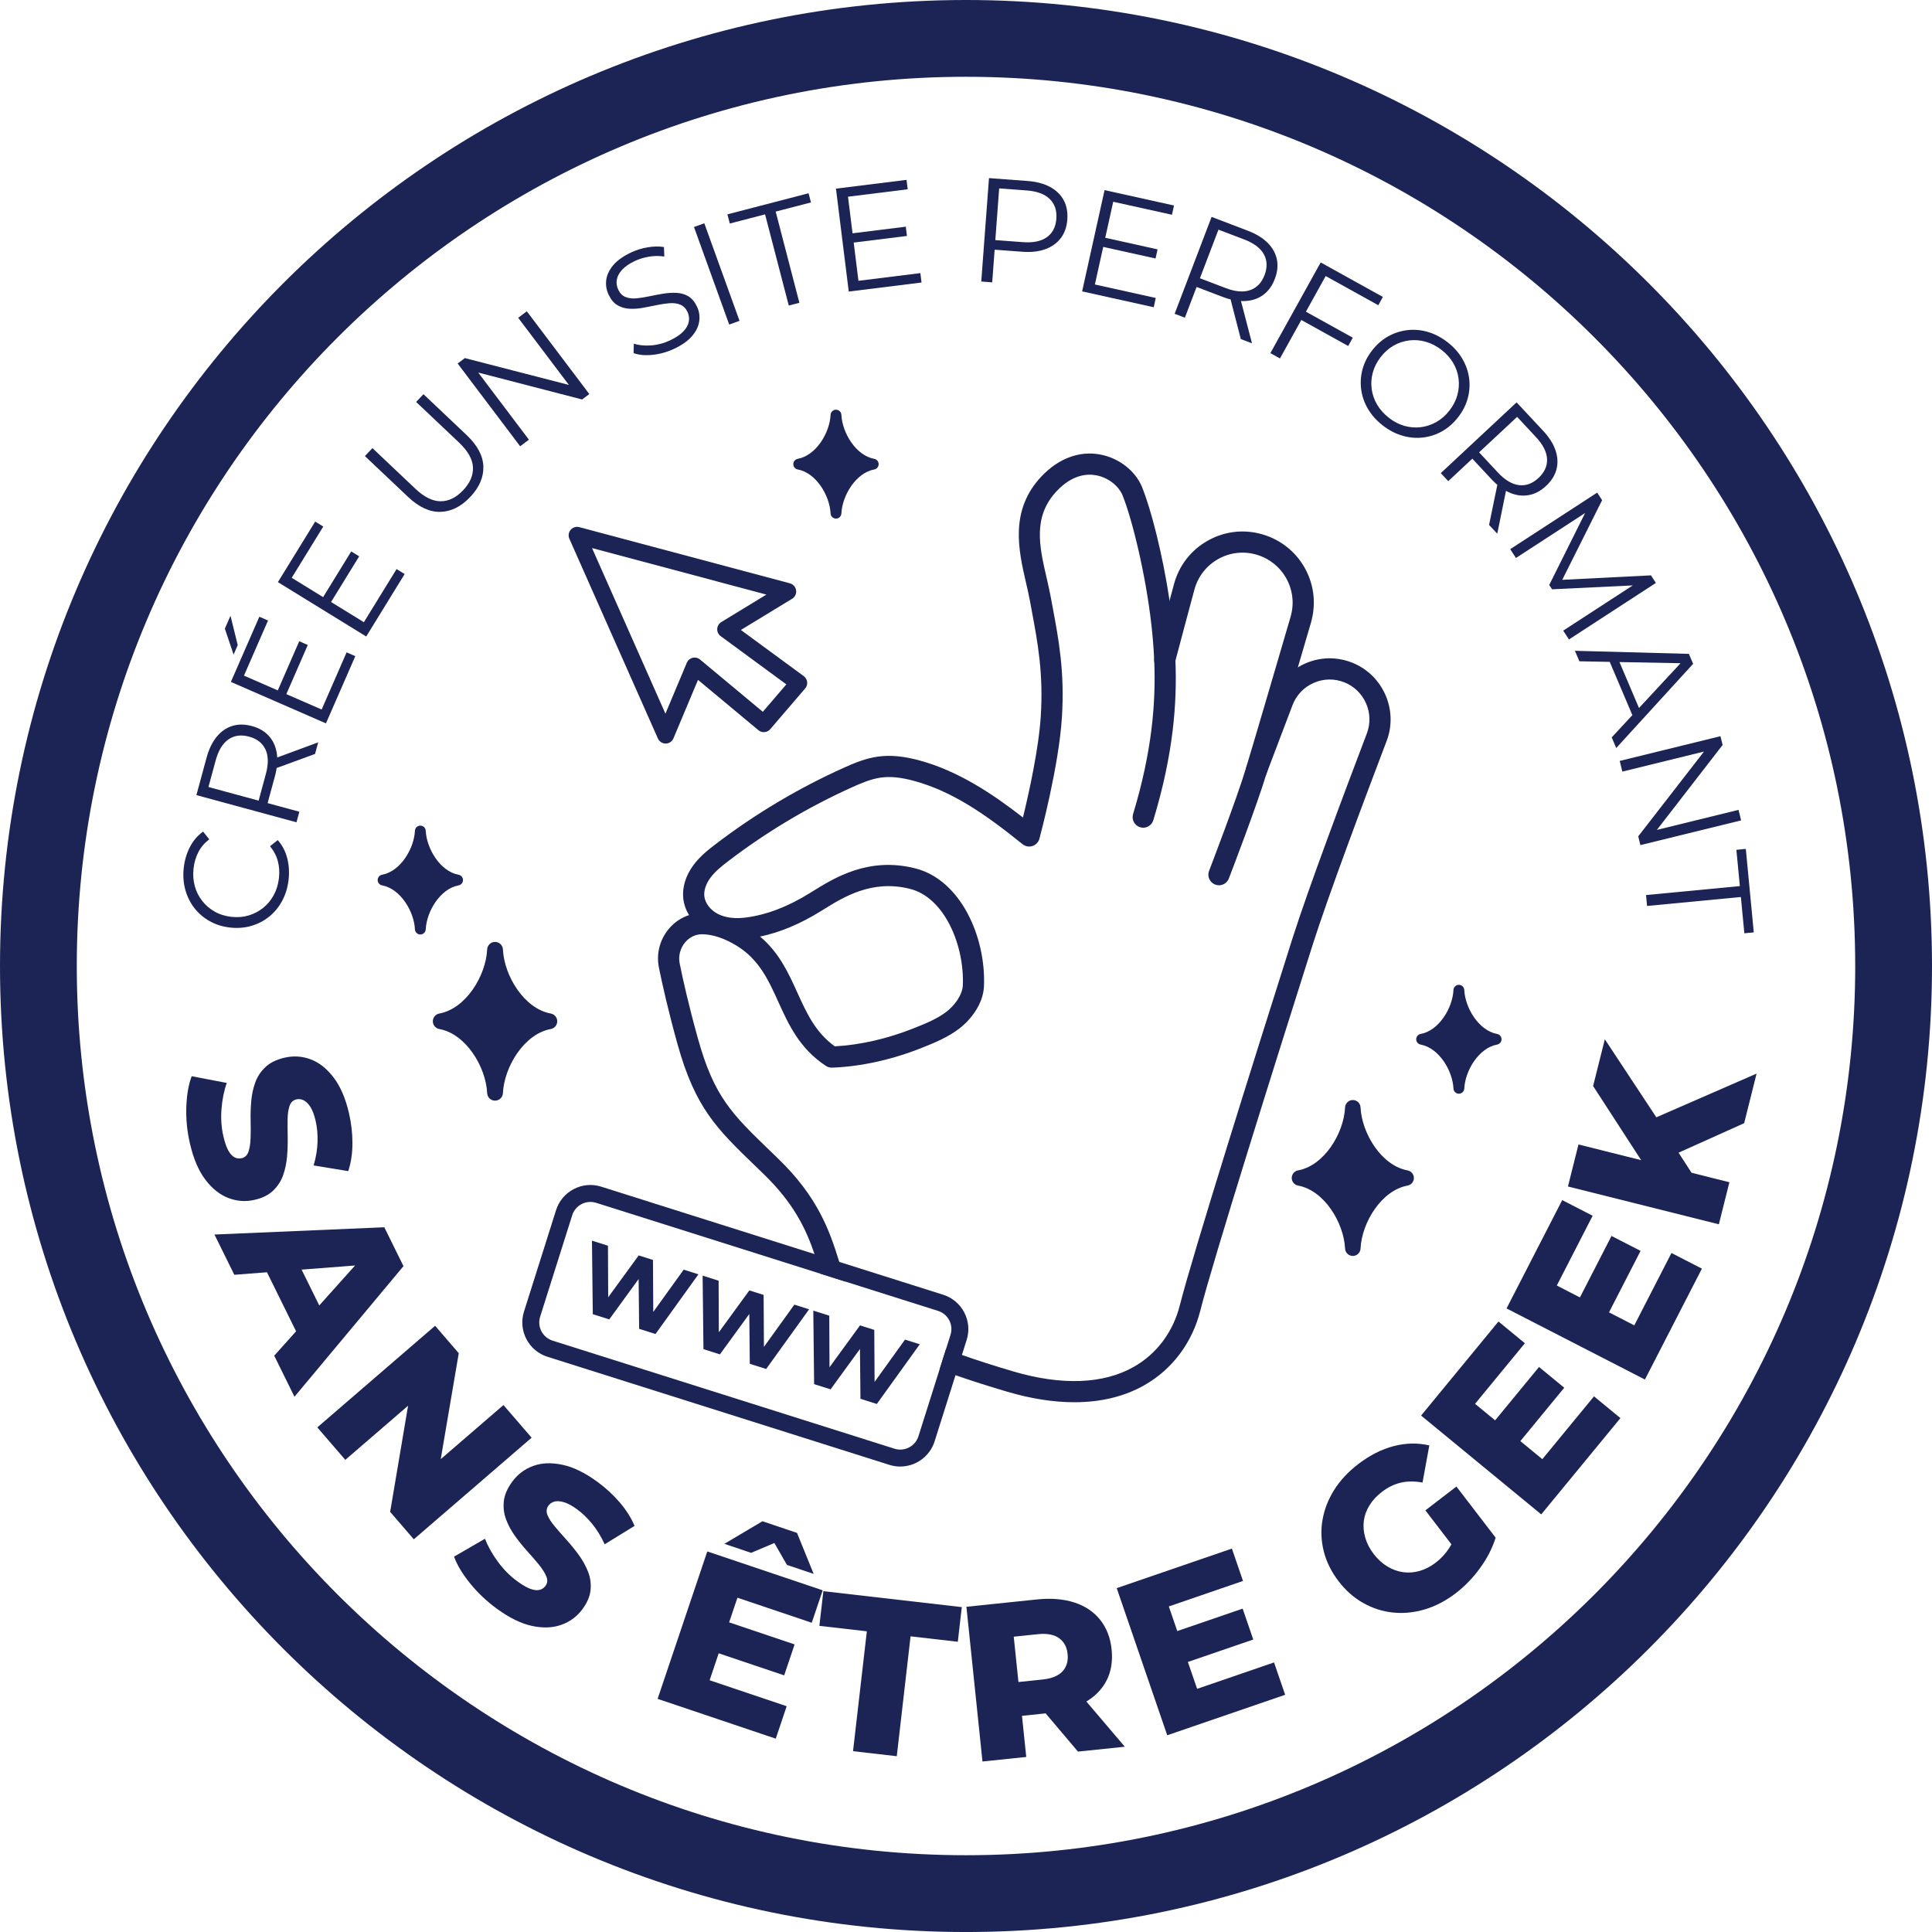
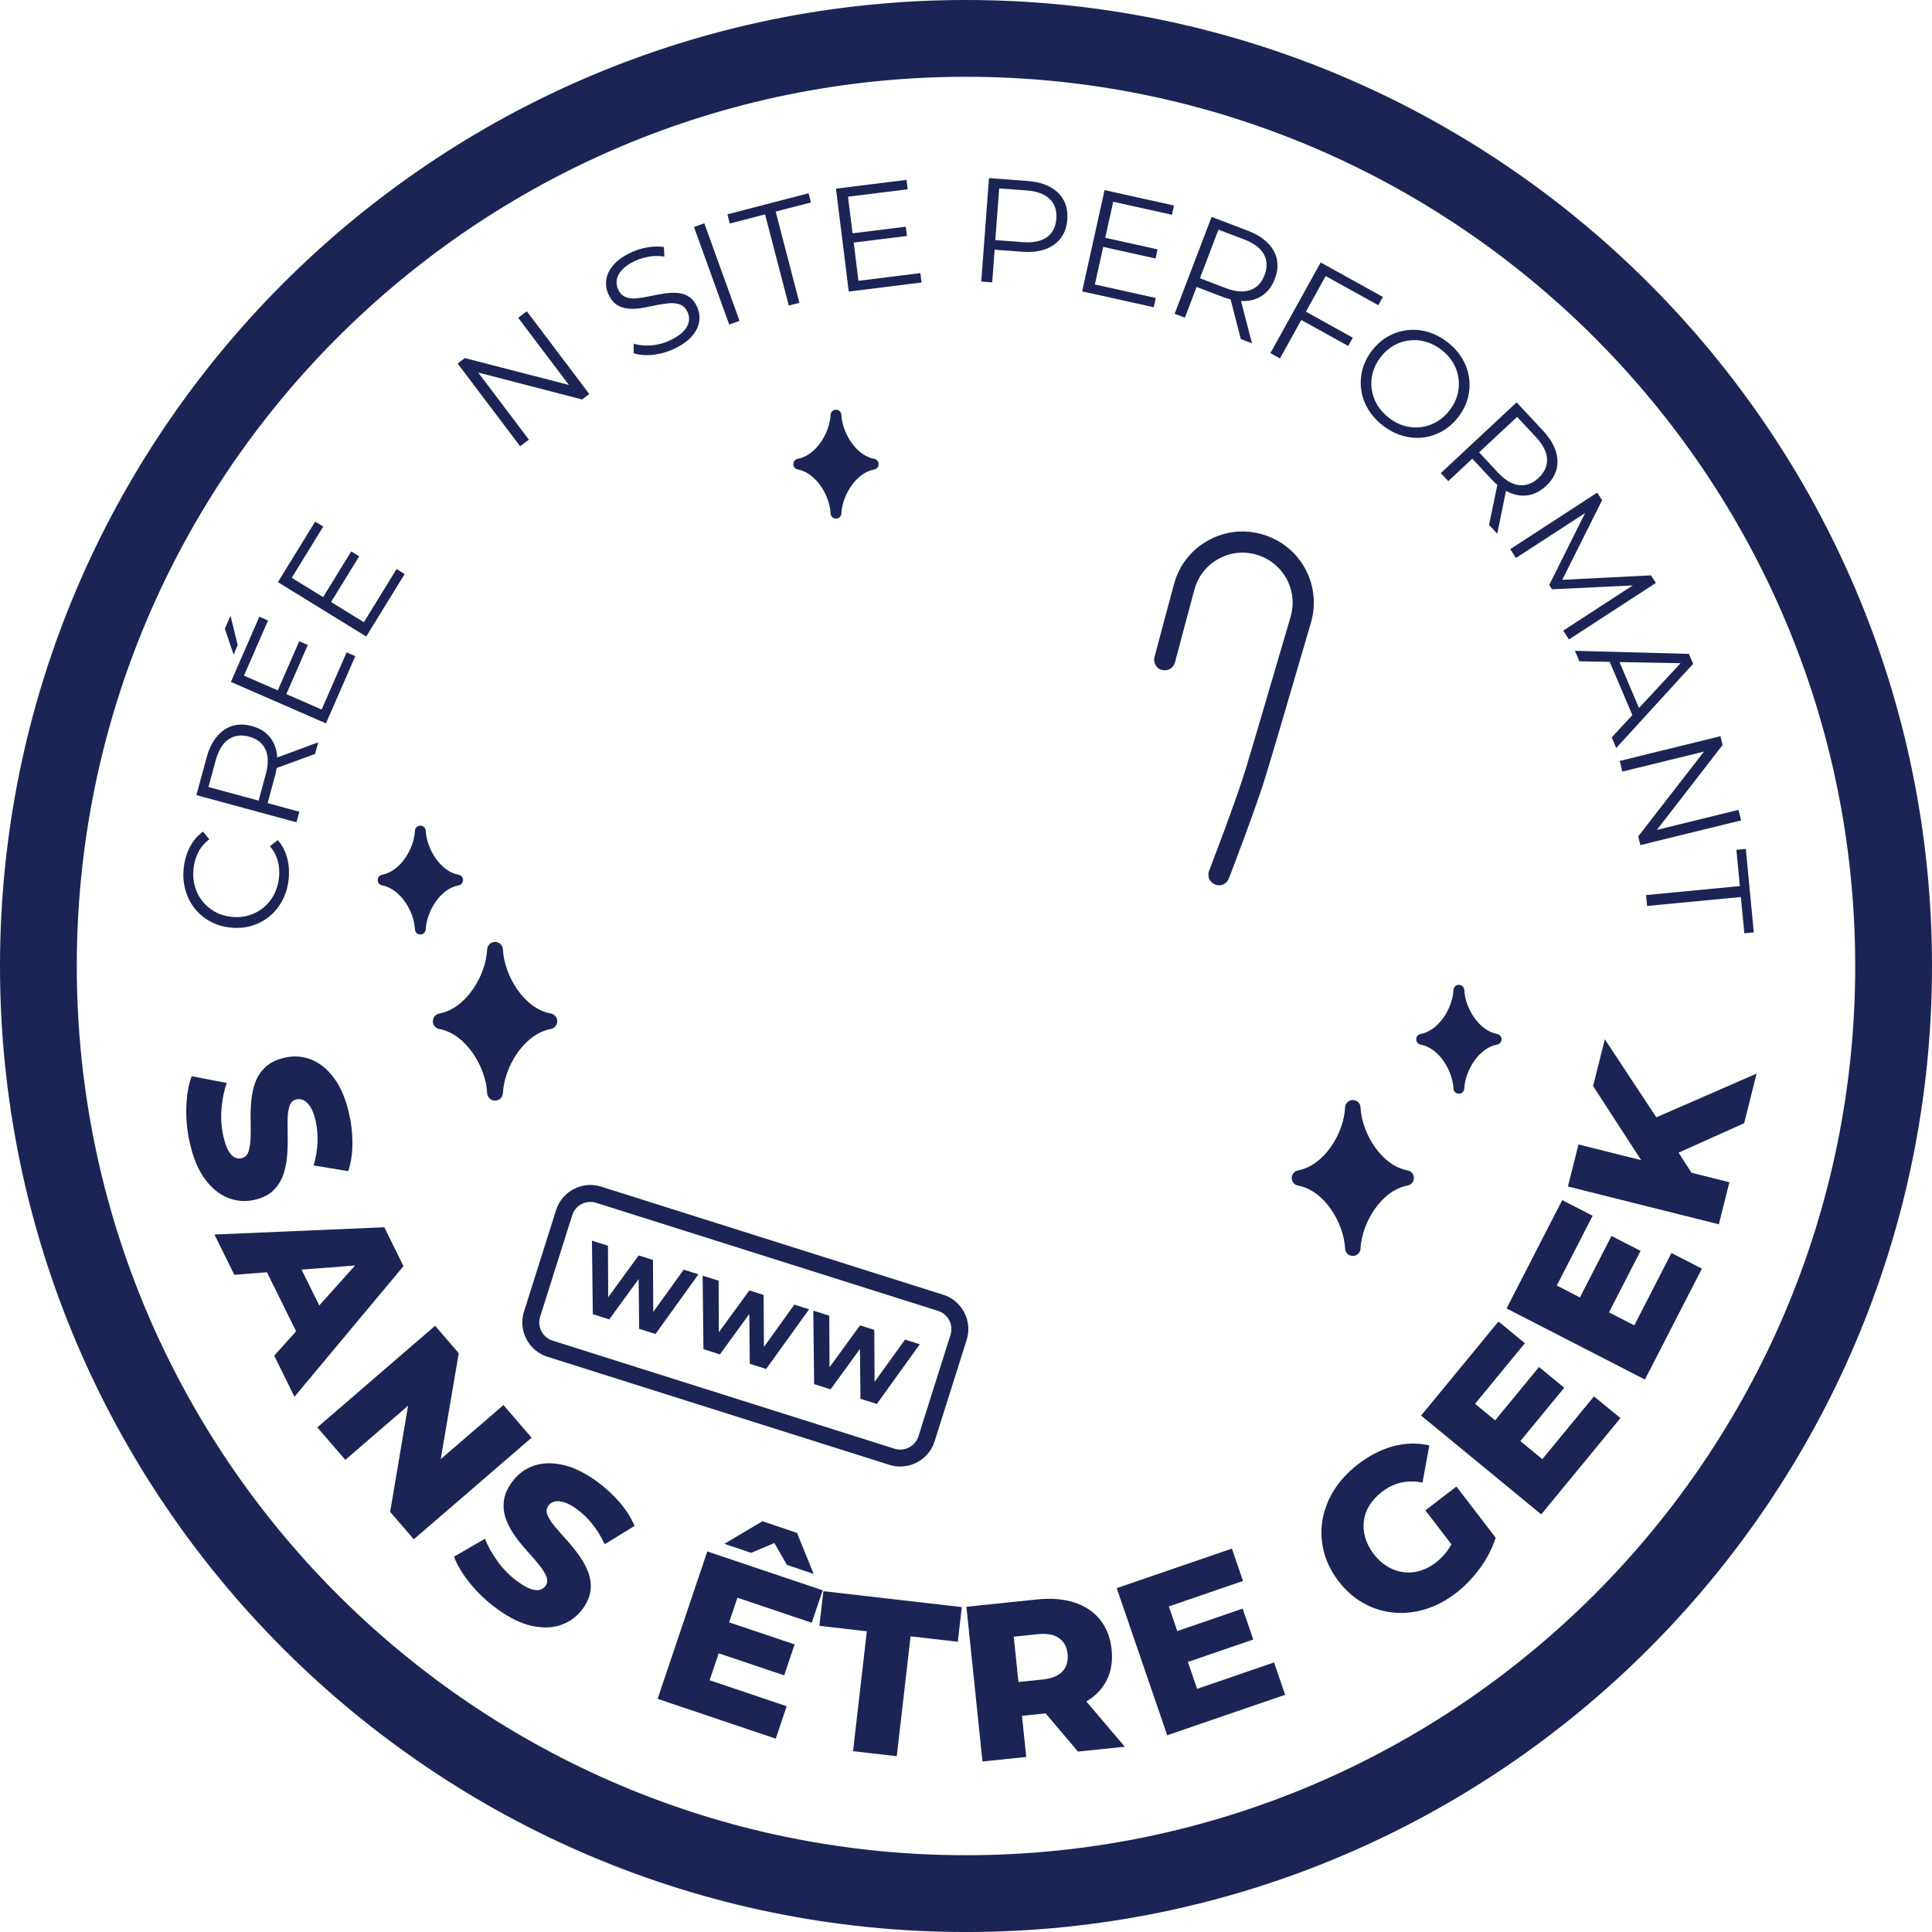
<svg xmlns="http://www.w3.org/2000/svg" id="Layer_1" viewBox="0 0 1080 1080.01">
  <defs>
    <style>.cls-1{fill:none;stroke:#1b2455;stroke-linecap:round;stroke-linejoin:round;stroke-width:9.47px;}.cls-2{fill:#1b2455;stroke-width:0px;}</style>
  </defs>
  <path class="cls-2" d="M539.99,0C242.24,0,0,242.24,0,540s242.24,540.01,539.99,540.01,540.01-242.24,540.01-540.01S837.76,0,539.99,0ZM1037.08,540c0,274.09-222.99,497.08-497.08,497.08S42.92,814.1,42.92,540,265.91,42.92,539.99,42.92s497.08,222.99,497.08,497.08Z" />
  <path class="cls-2" d="M161.33,491.72c-.49,4.33-1.68,8.26-3.55,11.76-1.87,3.51-4.28,6.46-7.22,8.85-2.94,2.39-6.28,4.14-10.02,5.23-3.74,1.1-7.72,1.42-11.94.94-4.22-.48-8.03-1.68-11.43-3.59-3.4-1.92-6.26-4.38-8.58-7.39s-4-6.44-5.04-10.28-1.31-7.93-.81-12.26c.47-4.17,1.62-8.01,3.44-11.53,1.82-3.51,4.27-6.37,7.35-8.58l3.43,4.31c-2.68,2.08-4.72,4.49-6.11,7.22s-2.28,5.74-2.65,9.04c-.4,3.45-.17,6.73.67,9.83s2.22,5.86,4.14,8.31c1.92,2.44,4.24,4.44,6.98,6,2.74,1.57,5.83,2.54,9.29,2.93,3.46.39,6.7.14,9.72-.77s5.74-2.33,8.16-4.28c2.41-1.95,4.38-4.34,5.9-7.16,1.52-2.83,2.47-5.97,2.87-9.43.38-3.29.18-6.42-.6-9.41-.77-2.98-2.23-5.78-4.38-8.42l4.31-3.43c2.51,2.84,4.27,6.18,5.27,10.02,1.01,3.84,1.28,7.87.79,12.1Z" />
  <path class="cls-2" d="M165.74,459.67l-55.95-15.2,5.69-20.94c1.29-4.74,3.15-8.61,5.6-11.61,2.45-3,5.34-5.03,8.69-6.09s7.05-1.05,11.1.06c3.95,1.07,7.09,2.91,9.44,5.52,2.36,2.61,3.82,5.83,4.42,9.65.59,3.82.24,8.11-1.05,12.85l-4.8,17.66-2-3.37,20.46,5.56-1.61,5.92ZM147.37,448.32l-3.51,1.88,4.75-17.5c1.52-5.6,1.45-10.18-.21-13.75-1.66-3.57-4.7-5.96-9.13-7.16-4.48-1.21-8.33-.7-11.57,1.54-3.24,2.24-5.62,6.15-7.14,11.75l-4.75,17.5-2.08-3.4,33.65,9.14ZM176.12,421.46l-24.21,8.87,1.73-6.4,24.23-8.95-1.76,6.48Z" />
  <path class="cls-2" d="M130.58,365.94l-4.88-14.51,3.15-7.21,4.04,16.4-2.32,5.31ZM179.8,396.64l13.95-31.96,4.86,2.12-16.4,37.57-53.14-23.18,15.9-36.44,4.86,2.12-13.45,30.81,43.42,18.95ZM155.02,386.55l12.25-28.09,4.78,2.09-12.25,28.08-4.78-2.09Z" />
  <path class="cls-2" d="M203.41,347.81l18.28-29.69,4.51,2.78-21.48,34.91-49.37-30.39,20.84-33.85,4.51,2.78-17.63,28.64,40.34,24.83ZM180.28,334.35l16.06-26.1,4.44,2.74-16.06,26.1-4.44-2.74Z" />
-   <path class="cls-2" d="M262.85,277.82c-5.09,5.37-10.64,8.15-16.64,8.31-6.01.17-12.05-2.62-18.1-8.35l-24.12-22.83,4.21-4.45,23.94,22.66c4.97,4.71,9.71,7.06,14.19,7.05,4.49,0,8.67-2.05,12.55-6.15,3.91-4.12,5.74-8.43,5.5-12.92-.24-4.49-2.85-9.08-7.82-13.79l-23.94-22.66,4.1-4.33,24.12,22.83c6.05,5.73,9.17,11.59,9.36,17.58.18,5.99-2.26,11.68-7.35,17.05Z" />
  <path class="cls-2" d="M290.77,249.47l-34.94-46.26,4.03-3.04,62.27,16.07-2.11,1.59-30.35-40.18,4.82-3.64,34.94,46.26-4.03,3.04-62.2-16.12,2.11-1.6,30.35,40.19-4.89,3.69Z" />
  <path class="cls-2" d="M376.86,194.96c-3.89,1.84-7.92,2.98-12.09,3.4-4.17.42-7.7.1-10.6-.98l.14-5.29c2.7.92,5.9,1.25,9.6.99,3.7-.26,7.27-1.21,10.71-2.84,3.29-1.57,5.78-3.25,7.46-5.05,1.68-1.8,2.67-3.63,2.98-5.49s.06-3.63-.75-5.33c-.97-2.05-2.33-3.41-4.1-4.1-1.76-.69-3.76-.95-6-.77-2.24.18-4.63.54-7.19,1.07-2.55.54-5.12,1.05-7.72,1.51-2.59.47-5.1.64-7.51.5s-4.62-.79-6.61-1.95c-1.99-1.16-3.65-3.14-4.97-5.93-1.23-2.59-1.68-5.3-1.33-8.12.35-2.82,1.62-5.57,3.84-8.24,2.21-2.67,5.54-5.06,9.98-7.17,2.94-1.4,6.05-2.37,9.34-2.92,3.29-.55,6.32-.6,9.1-.15l.23,5.3c-2.96-.43-5.86-.4-8.71.1-2.85.5-5.45,1.31-7.79,2.41-3.14,1.49-5.53,3.15-7.18,4.97-1.64,1.82-2.61,3.67-2.91,5.55-.3,1.88-.02,3.72.83,5.52.98,2.05,2.34,3.41,4.11,4.1,1.76.69,3.77.93,6.02.72,2.25-.21,4.66-.59,7.21-1.13,2.55-.54,5.12-1.03,7.7-1.46,2.58-.43,5.07-.58,7.48-.47,2.4.11,4.59.73,6.57,1.87,1.98,1.14,3.62,3.08,4.92,5.83,1.21,2.54,1.63,5.23,1.26,8.06-.36,2.83-1.67,5.59-3.91,8.27-2.24,2.68-5.6,5.09-10.09,7.22Z" />
  <path class="cls-2" d="M407.63,181.43l-19.69-54.53,5.77-2.08,19.69,54.52-5.77,2.09Z" />
  <path class="cls-2" d="M440.93,170.81l-13.25-50.98-19.72,5.12-1.33-5.13,45.37-11.79,1.33,5.13-19.72,5.12,13.25,50.98-5.93,1.54Z" />
  <path class="cls-2" d="M479.89,156.97l34.6-4.3.65,5.26-40.68,5.05-7.15-57.53,39.45-4.9.65,5.26-33.37,4.15,5.84,47.01ZM475.93,130.5l30.41-3.78.65,5.18-30.41,3.78-.65-5.18Z" />
  <path class="cls-2" d="M548.53,157.38l4.32-57.82,21.64,1.62c4.9.37,9.05,1.47,12.46,3.3,3.4,1.83,5.95,4.29,7.63,7.38,1.68,3.08,2.36,6.72,2.05,10.91-.3,4.07-1.51,7.52-3.63,10.32s-5,4.87-8.64,6.2c-3.65,1.33-7.91,1.81-12.82,1.45l-18.25-1.36,2.94-2.69-1.58,21.14-6.11-.46ZM556.18,137.19l-2.51-3.18,18.09,1.35c5.78.43,10.27-.49,13.45-2.77s4.95-5.71,5.29-10.28c.35-4.63-.88-8.32-3.7-11.07-2.81-2.76-7.11-4.35-12.89-4.78l-18.09-1.35,2.94-2.69-2.59,34.77Z" />
  <path class="cls-2" d="M612.04,159.03l34.04,7.54-1.14,5.18-40.02-8.87,12.54-56.6,38.82,8.6-1.15,5.17-32.83-7.27-10.25,46.25ZM617.18,132.77l29.91,6.63-1.13,5.1-29.92-6.63,1.13-5.09Z" />
  <path class="cls-2" d="M656.63,175.42l20.66-54.17,20.27,7.73c4.59,1.75,8.26,3.99,11,6.72,2.74,2.73,4.48,5.82,5.21,9.25.73,3.44.34,7.12-1.16,11.04-1.46,3.82-3.6,6.76-6.43,8.84-2.83,2.09-6.18,3.23-10.04,3.44-3.86.21-8.09-.56-12.68-2.31l-17.11-6.52,3.56-1.66-7.56,19.81-5.73-2.18ZM669.73,158.26l-1.52-3.69,16.95,6.46c5.41,2.06,9.98,2.45,13.7,1.14,3.71-1.3,6.39-4.09,8.02-8.37,1.65-4.33,1.53-8.23-.38-11.67s-5.57-6.2-10.98-8.27l-16.95-6.46,3.59-1.73-12.43,32.58ZM693.62,189.53l-6.44-24.97,6.19,2.36,6.51,25-6.27-2.39Z" />
  <path class="cls-2" d="M715.51,200.38l-5.36-2.98,28.12-50.69,34.77,19.28-2.57,4.63-29.41-16.31-25.55,46.06ZM729.43,173.91l26.79,14.87-2.57,4.63-26.79-14.86,2.57-4.64Z" />
  <path class="cls-2" d="M773.06,237.9c-3.45-2.67-6.2-5.72-8.26-9.16-2.06-3.44-3.34-7.05-3.87-10.84-.52-3.79-.29-7.56.68-11.31.98-3.74,2.77-7.3,5.37-10.66,2.6-3.36,5.59-5.99,8.97-7.87,3.38-1.89,6.97-3.06,10.77-3.51,3.8-.44,7.61-.12,11.43.99,3.82,1.11,7.48,3.01,10.97,5.71,3.45,2.66,6.19,5.71,8.23,9.13,2.03,3.42,3.32,7.02,3.86,10.79.54,3.77.31,7.53-.68,11.31-.99,3.77-2.79,7.33-5.39,10.69-2.6,3.37-5.6,6-8.99,7.91-3.4,1.91-6.98,3.08-10.77,3.5-3.78.43-7.59.09-11.41-1.02-3.82-1.11-7.46-2.99-10.91-5.66ZM776.4,233.58c2.75,2.13,5.66,3.63,8.72,4.49s6.12,1.1,9.19.72c3.06-.39,5.96-1.36,8.69-2.92,2.73-1.55,5.16-3.7,7.3-6.45,2.13-2.75,3.59-5.64,4.41-8.68.81-3.04,1.02-6.08.63-9.15s-1.39-5.96-3-8.71c-1.61-2.75-3.79-5.19-6.55-7.31-2.75-2.13-5.67-3.63-8.75-4.52s-6.17-1.14-9.25-.76c-3.08.38-5.99,1.33-8.72,2.88-2.73,1.55-5.16,3.7-7.29,6.46-2.1,2.7-3.56,5.59-4.38,8.65-.83,3.06-1.04,6.12-.62,9.2.41,3.08,1.43,6,3.07,8.76,1.63,2.76,3.82,5.21,6.58,7.33Z" />
  <path class="cls-2" d="M805.4,264.48l42.39-39.55,14.8,15.86c3.36,3.59,5.66,7.22,6.92,10.87s1.46,7.19.6,10.6c-.86,3.41-2.82,6.54-5.89,9.41-2.99,2.78-6.21,4.49-9.67,5.11-3.46.62-6.97.18-10.53-1.33-3.56-1.51-7.01-4.06-10.37-7.65l-12.48-13.39,3.92.08-15.5,14.47-4.18-4.48ZM824.71,254.84l.25-3.97,12.37,13.26c3.96,4.23,7.89,6.59,11.8,7.06,3.91.46,7.54-.87,10.89-3.99,3.39-3.17,4.99-6.71,4.79-10.65-.2-3.93-2.27-8.02-6.23-12.25l-12.37-13.26,3.99.02-25.49,23.78ZM832.4,293.43l5.21-25.25,4.52,4.85-5.15,25.31-4.58-4.9Z" />
  <path class="cls-2" d="M844.23,306.98l48.6-31.6,2.76,4.23-23.47,46.87-1.44-2.22,52.22-2.63,2.75,4.23-48.6,31.6-3.21-4.93,40.9-26.59.77,1.18-47.9,2.3-1.58-2.43,21.44-42.99.86,1.32-40.9,26.59-3.21-4.93Z" />
  <path class="cls-2" d="M880.38,363.8l63.72,1.72,2.37,5.56-42.99,47.07-2.52-5.95,40.56-43.69.97,2.29-59.6-1.13-2.5-5.87ZM898.72,367.34l5.29-.27,13.18,31.02-3.86,3.62-14.61-34.38Z" />
  <path class="cls-2" d="M905.44,425.36l56.3-13.82,1.21,4.9-39.36,50.86-.64-2.58,48.9-12,1.44,5.88-56.3,13.82-1.21-4.9,39.39-50.77.63,2.58-48.9,12-1.46-5.95Z" />
  <path class="cls-2" d="M920.16,500.34l52.43-5.01-1.94-20.28,5.27-.51,4.45,46.67-5.27.5-1.94-20.28-52.44,5.01-.58-6.1Z" />
  <path class="cls-2" d="M106.22,639.44c-1.63-7.02-2.31-13.93-2.06-20.75s1.25-12.51,3-17.08l19.61,3.76c-1.55,4.35-2.53,9.19-2.95,14.52-.43,5.33-.07,10.45,1.07,15.37.79,3.39,1.69,6,2.71,7.85,1.02,1.84,2.17,3.11,3.43,3.8,1.27.69,2.62.86,4.08.53,1.85-.43,3.12-1.66,3.8-3.69.68-2.03,1.07-4.56,1.17-7.6.1-3.04.11-6.32.02-9.83-.09-3.51.03-7.12.35-10.86.33-3.73,1.09-7.22,2.29-10.48,1.2-3.25,3.1-6.09,5.68-8.52,2.59-2.43,6.14-4.16,10.66-5.21,5-1.16,9.88-.84,14.63.95,4.75,1.79,9.02,5.18,12.81,10.17,3.79,4.99,6.65,11.64,8.57,19.95,1.29,5.56,1.93,11.17,1.92,16.83-.01,5.65-.79,10.83-2.34,15.52l-19.35-3.18c1.33-4.56,2.06-8.93,2.19-13.13.13-4.2-.23-8.15-1.09-11.87-.76-3.31-1.74-5.89-2.93-7.74-1.2-1.85-2.46-3.08-3.8-3.71-1.33-.62-2.65-.79-3.93-.49-1.94.45-3.25,1.69-3.92,3.71-.68,2.03-1.04,4.53-1.07,7.52-.03,2.98-.02,6.27.05,9.87.07,3.6-.05,7.22-.36,10.86-.31,3.64-1.03,7.1-2.18,10.39-1.16,3.28-3,6.15-5.53,8.61-2.54,2.46-6.02,4.2-10.46,5.22-4.92,1.14-9.78.8-14.58-1.02-4.8-1.83-9.09-5.23-12.88-10.22-3.79-4.99-6.66-11.68-8.6-20.07Z" />
  <path class="cls-2" d="M119.86,690.11l94.97-4.06,10.72,21.73-60.94,73.01-11.32-22.95,53.88-60.1,4.29,8.69-80.48,6.18-11.1-22.5ZM144.41,701.41l18.95-2.29,18.8,38.11-13.35,13.65-24.4-49.46Z" />
  <path class="cls-2" d="M177.38,797.92l65.85-56.8,13.22,15.33-12.6,74.03-6.25-7.24,43.84-37.81,15.74,18.25-65.85,56.79-13.23-15.33,12.52-74.12,6.25,7.24-43.84,37.81-15.66-18.16Z" />
  <path class="cls-2" d="M277.88,899.38c-5.82-4.24-10.87-9.02-15.15-14.33s-7.25-10.27-8.92-14.87l17.28-10.01c1.68,4.3,4.11,8.6,7.27,12.91s6.79,7.94,10.88,10.92c2.81,2.05,5.21,3.43,7.19,4.16s3.67.94,5.08.62,2.55-1.07,3.43-2.27c1.12-1.54,1.27-3.3.46-5.27-.81-1.98-2.18-4.15-4.09-6.52-1.92-2.37-4.06-4.85-6.42-7.44-2.36-2.59-4.64-5.4-6.84-8.43s-3.91-6.18-5.13-9.42c-1.22-3.25-1.65-6.63-1.28-10.16.36-3.52,1.91-7.16,4.64-10.91,3.02-4.15,6.92-7.11,11.68-8.86,4.77-1.76,10.21-1.99,16.34-.7,6.13,1.29,12.65,4.44,19.54,9.47,4.62,3.36,8.78,7.18,12.48,11.46,3.69,4.28,6.49,8.7,8.4,13.26l-16.7,10.27c-1.99-4.31-4.3-8.09-6.94-11.35-2.65-3.26-5.51-6.01-8.59-8.26-2.75-2-5.18-3.3-7.29-3.92-2.11-.62-3.88-.72-5.3-.32-1.42.4-2.52,1.14-3.29,2.21-1.17,1.61-1.35,3.4-.54,5.37s2.19,4.1,4.12,6.38c1.92,2.28,4.1,4.75,6.5,7.42,2.41,2.67,4.69,5.49,6.85,8.44,2.15,2.95,3.86,6.04,5.15,9.28,1.28,3.24,1.77,6.61,1.46,10.13s-1.8,7.12-4.48,10.8c-2.98,4.08-6.87,7.01-11.69,8.78-4.82,1.77-10.29,2-16.42.72-6.13-1.29-12.68-4.47-19.64-9.54Z" />
  <path class="cls-2" d="M396.67,939.27l43.09,14.52-6.11,18.13-66.04-22.25,27.77-82.41,64.51,21.74-6.11,18.13-41.55-14-15.55,46.15ZM405.93,906.35l38.26,12.89-5.83,17.3-38.26-12.89,5.83-17.31ZM404.93,863.01l21.29-12.62,19.31,6.51,9.32,22.93-14.95-5.04-11.57-20.15,12.95,4.36-21.4,9.05-14.95-5.04Z" />
  <path class="cls-2" d="M476.85,978.92l7.72-67.01-26.53-3.05,2.23-19.38,77.38,8.9-2.23,19.38-26.41-3.04-7.71,67.01-24.44-2.81Z" />
  <path class="cls-2" d="M549.21,984.69l-8.98-86.49,39.42-4.1c7.91-.82,14.88-.25,20.91,1.7s10.84,5.18,14.43,9.68c3.59,4.5,5.73,10.01,6.4,16.51.69,6.67-.26,12.52-2.87,17.53-2.6,5.01-6.66,9.08-12.16,12.19-5.51,3.11-12.21,5.08-20.12,5.9l-25.95,2.7,9.92-11.53,3.47,33.37-24.47,2.54ZM570.5,951.63l-12.18-10.23,24.47-2.54c5.11-.53,8.82-2.05,11.14-4.54,2.32-2.48,3.28-5.75,2.86-9.79-.4-3.87-2-6.81-4.79-8.81-2.79-2-6.74-2.73-11.84-2.2l-24.47,2.54,9.83-12.39,4.98,47.94ZM602.59,979.15l-24.77-29.28,26.07-2.71,24.89,29.27-26.19,2.72Z" />
  <path class="cls-2" d="M669.19,944.08l43-14.77,6.22,18.09-65.92,22.63-28.24-82.25,64.39-22.11,6.21,18.09-41.47,14.25,15.81,46.05ZM656.46,912.34l38.19-13.11,5.93,17.27-38.19,13.11-5.93-17.27Z" />
  <path class="cls-2" d="M813.82,890.58c-5.52,4.23-11.25,7.24-17.18,9.03-5.94,1.79-11.84,2.4-17.7,1.83-5.86-.56-11.44-2.32-16.72-5.26-5.29-2.94-9.94-7.04-13.97-12.3-4.03-5.26-6.78-10.81-8.26-16.68-1.47-5.86-1.7-11.72-.7-17.55,1.01-5.83,3.17-11.41,6.5-16.73,3.33-5.32,7.82-10.14,13.47-14.48,6.44-4.94,13.06-8.29,19.84-10.05,6.79-1.77,13.42-1.89,19.9-.39l-3.8,20.76c-4.38-.81-8.42-.8-12.1.05s-7.2,2.55-10.55,5.12c-2.96,2.27-5.3,4.8-7.02,7.59-1.72,2.78-2.77,5.7-3.15,8.75-.37,3.06-.1,6.16.81,9.32s2.5,6.22,4.77,9.18c2.22,2.89,4.74,5.19,7.56,6.89,2.82,1.7,5.75,2.77,8.79,3.19,3.04.43,6.13.21,9.26-.68s6.14-2.44,9.03-4.66c2.89-2.21,5.36-4.86,7.38-7.93,2.03-3.07,3.58-6.83,4.63-11.31l21.46,5.31c-1.84,5.9-4.77,11.59-8.76,17.05-4,5.47-8.49,10.12-13.49,13.95ZM816.83,870.42l-20.03-26.12,17.35-13.31,21.93,28.58-19.24,10.84Z" />
  <path class="cls-2" d="M862.17,815.69l28.88-35.12,14.78,12.15-44.27,53.83-67.16-55.24,43.25-52.58,14.77,12.15-27.86,33.87,37.61,30.94ZM834.67,795.33l25.65-31.18,14.1,11.6-25.64,31.18-14.11-11.6Z" />
  <path class="cls-2" d="M913.58,740.88l20.78-40.45,17.01,8.75-31.85,61.99-77.35-39.75,31.12-60.55,17.01,8.74-20.04,39.01,43.32,22.26ZM882.39,726.82l18.45-35.91,16.25,8.34-18.45,35.92-16.25-8.35Z" />
  <path class="cls-2" d="M960.85,684.39l-84.36-21.13,5.89-23.5,84.36,21.12-5.89,23.5ZM947.48,658.5l-27.08-5.37-29.84-46.02,6.55-26.15,30.17,45.72,10.51,16.85,9.69,14.98ZM975,627.87l-41.71,18.75-12.73-19.71,61.38-26.76-6.94,27.72Z" />
  <path class="cls-2" d="M794.69,580.96c12.26,2.24,20.3,16.61,20.82,27.41.53-10.81,8.57-25.17,20.82-27.41-12.26-2.24-20.3-16.61-20.82-27.41-.53,10.81-8.57,25.17-20.82,27.41Z" />
  <path class="cls-2" d="M815.52,611.39c-1.61,0-2.94-1.26-3.02-2.87-.49-10.13-8.15-22.72-18.35-24.59-1.44-.26-2.48-1.51-2.48-2.97s1.04-2.71,2.48-2.97c10.2-1.86,17.86-14.46,18.35-24.59.08-1.61,1.41-2.87,3.02-2.87s2.94,1.26,3.02,2.87c.49,10.13,8.15,22.72,18.35,24.59,1.44.26,2.48,1.51,2.48,2.97s-1.04,2.71-2.48,2.97c-10.2,1.86-17.85,14.46-18.35,24.59-.08,1.61-1.41,2.87-3.02,2.87ZM802.96,580.96c5.55,3.36,9.88,8.91,12.56,14.98,2.68-6.08,7.01-11.62,12.56-14.98-5.55-3.36-9.88-8.91-12.56-14.98-2.68,6.07-7.01,11.62-12.56,14.98Z" />
  <path class="cls-2" d="M726.41,658.5c17.55,3.21,29.06,23.78,29.82,39.25.75-15.47,12.27-36.04,29.82-39.25-17.55-3.21-29.06-23.78-29.82-39.25-.75,15.47-12.27,36.04-29.82,39.25Z" />
  <path class="cls-2" d="M756.23,702.08c-2.31,0-4.21-1.81-4.32-4.12-.71-14.51-11.67-32.54-26.27-35.21-2.05-.38-3.55-2.17-3.55-4.25s1.49-3.88,3.55-4.25c14.6-2.67,25.57-20.7,26.27-35.21.11-2.3,2.01-4.12,4.32-4.12s4.21,1.81,4.32,4.12c.71,14.51,11.67,32.54,26.27,35.21,2.05.38,3.55,2.17,3.55,4.25s-1.49,3.88-3.55,4.25c-14.6,2.67-25.57,20.7-26.27,35.21-.11,2.3-2.01,4.12-4.32,4.12ZM738.25,658.5c7.95,4.81,14.15,12.76,17.98,21.45,3.83-8.7,10.03-16.64,17.98-21.45-7.95-4.81-14.15-12.76-17.98-21.45-3.83,8.7-10.03,16.64-17.98,21.45Z" />
  <path class="cls-2" d="M246.37,570.89c17.87,3.27,29.59,24.21,30.36,39.97.77-15.76,12.49-36.71,30.36-39.97-17.87-3.27-29.59-24.21-30.36-39.97-.77,15.76-12.49,36.71-30.36,39.97Z" />
  <path class="cls-2" d="M276.73,615.27c-2.35,0-4.29-1.84-4.4-4.19-.72-14.78-11.89-33.14-26.76-35.85-2.09-.38-3.61-2.21-3.61-4.33s1.52-3.95,3.61-4.33c14.87-2.72,26.04-21.08,26.76-35.85.11-2.35,2.05-4.19,4.4-4.19s4.29,1.84,4.4,4.19c.72,14.78,11.89,33.14,26.76,35.85,2.09.38,3.61,2.21,3.61,4.33s-1.52,3.95-3.61,4.33c-14.87,2.72-26.04,21.08-26.76,35.85-.11,2.35-2.05,4.19-4.4,4.19ZM258.42,570.89c8.09,4.9,14.41,12.99,18.31,21.85,3.9-8.86,10.22-16.95,18.31-21.85-8.09-4.9-14.41-12.99-18.31-21.85-3.9,8.86-10.21,16.95-18.31,21.85Z" />
  <path class="cls-2" d="M214.15,491.95c12.26,2.24,20.3,16.61,20.82,27.41.53-10.81,8.57-25.17,20.82-27.41-12.26-2.24-20.3-16.61-20.82-27.41-.53,10.81-8.57,25.17-20.82,27.41Z" />
  <path class="cls-2" d="M234.97,522.39c-1.61,0-2.94-1.26-3.02-2.87-.49-10.13-8.15-22.72-18.35-24.59-1.44-.26-2.48-1.51-2.48-2.97s1.04-2.71,2.48-2.97c10.2-1.87,17.85-14.46,18.35-24.59.08-1.61,1.41-2.87,3.02-2.87s2.94,1.26,3.02,2.87c.49,10.13,8.15,22.72,18.35,24.59,1.44.26,2.48,1.51,2.48,2.97s-1.04,2.71-2.48,2.97c-10.2,1.86-17.86,14.46-18.35,24.59-.08,1.61-1.41,2.87-3.02,2.87ZM222.42,491.95c5.55,3.36,9.88,8.91,12.56,14.98,2.68-6.07,7.01-11.62,12.56-14.98-5.55-3.36-9.88-8.91-12.56-14.98-2.68,6.08-7.01,11.62-12.56,14.98Z" />
  <path class="cls-2" d="M446.49,259.45c12.26,2.24,20.3,16.61,20.82,27.41.53-10.81,8.57-25.17,20.82-27.41-12.26-2.24-20.3-16.61-20.82-27.41-.53,10.81-8.57,25.17-20.82,27.41Z" />
  <path class="cls-2" d="M467.32,289.89c-1.61,0-2.94-1.26-3.02-2.87-.49-10.13-8.15-22.72-18.35-24.59-1.44-.26-2.48-1.51-2.48-2.97s1.04-2.71,2.48-2.97c10.2-1.86,17.86-14.46,18.35-24.59.08-1.61,1.41-2.87,3.02-2.87h0c1.61,0,2.94,1.26,3.02,2.88.49,10.13,8.15,22.72,18.35,24.59,1.44.26,2.48,1.51,2.48,2.97s-1.04,2.71-2.48,2.97c-10.2,1.86-17.86,14.45-18.35,24.59-.08,1.61-1.41,2.88-3.02,2.88ZM454.76,259.45c5.55,3.36,9.88,8.91,12.56,14.98,2.68-6.07,7-11.62,12.56-14.98-5.55-3.36-9.88-8.91-12.56-14.98-2.68,6.07-7.01,11.62-12.56,14.98Z" />
-   <path class="cls-2" d="M755.94,370.46c-8.55-3.42-17.9-3.26-26.33.44-1.44.63-2.82,1.35-4.13,2.16-6.41,3.9-11.31,9.79-14.02,16.93l-14.74,38.82c-1.16,3.06.37,6.47,3.43,7.63,3.01,1.14,6.38-.33,7.58-3.31.02-.04.03-.08.05-.12l14.74-38.82c2.14-5.61,6.34-10.04,11.85-12.45,5.5-2.42,11.6-2.52,17.18-.29,11.2,4.47,16.83,17.26,12.54,28.51-11.74,30.86-32.77,86.81-41.67,114.86-20.48,64.56-55.87,177.03-62.89,204.83-3.75,14.88-12.85,27.08-25.63,34.37-17,9.71-40.31,10.61-67.42,2.63-10.5-3.09-20.07-6.16-28.76-9.22-3.08-1.08-6.05-2.16-8.91-3.24l-3.58,11.33c2.87,1.07,5.83,2.14,8.91,3.22,8.78,3.07,18.43,6.15,28.99,9.26,13.28,3.91,25.83,5.86,37.42,5.86,14.82,0,28.07-3.2,39.21-9.56,15.6-8.9,26.7-23.73,31.24-41.75,6.94-27.51,42.26-139.72,62.7-204.15,8.81-27.78,29.75-83.49,41.45-114.23,6.57-17.25-2.05-36.86-19.21-43.71ZM392.82,522.25c5.8.15,12.12,2.26,18.76,6.28,12.69,7.68,17.9,19.18,23.43,31.35,5.84,12.89,11.88,26.21,26.68,35.97,1.03.68,2.23,1,3.48.97,16.19-.6,33.58-4.45,50.28-11.13,6.77-2.71,14.44-5.79,20.94-10.82,6.33-4.9,13.25-13.67,13.66-23.58,1.14-27.36-12.94-59.48-38.48-65.89-26.09-6.54-45.05,5.25-57.6,13.05l-1.32.82c-12.39,7.67-24.09,12.13-35.75,13.64-5.98.77-11.29.12-15.36-1.89-4.31-2.13-7.38-6.06-7.82-10.02-.35-3.18.91-6.97,3.45-10.38,2.66-3.57,6.35-6.52,10.22-9.46,21.33-16.26,44.54-30.09,69-41.11,5.15-2.32,10.63-4.65,16.14-5.39,5.29-.71,11.16-.12,18.48,1.88,21.08,5.75,39.47,18.29,60.6,35.37,1.56,1.25,3.64,1.64,5.54,1.02,1.91-.62,3.37-2.15,3.89-4.08.44-1.64,10.85-40.45,12.57-67.75,1.61-25.43-1.73-43.28-5.27-62.18-.33-1.72-.65-3.45-.97-5.19-.64-3.49-1.48-7.12-2.29-10.63-4.07-17.64-7.91-34.31,5.75-48.7,8.54-9,16.68-9.7,22-8.69,7.52,1.41,12.85,6.71,14.62,11.03,5.37,13.12,13.09,44.65,16.21,72.71.65,5.89,1.21,12.13,1.51,18.8.03.54.05,1.09.07,1.64.9,22.5-1.13,49.9-11.84,85.17-.95,3.13.82,6.43,3.94,7.38,3.13.95,6.43-.81,7.38-3.94,11.23-36.97,13.31-65.68,12.35-89.25-.31-7.52-.93-14.52-1.65-21.1-.46-4.14-1.01-8.33-1.64-12.51-3.83-25.66-10.39-51.21-15.38-63.38-3.71-9.08-12.89-16.21-23.38-18.18-11.62-2.18-23.25,2.14-32.77,12.17-18.04,19-12.86,41.46-8.7,59.51.82,3.54,1.59,6.89,2.19,10.12.32,1.75.64,3.48.97,5.22,3.4,18.15,6.61,35.3,5.09,59.25-1.17,18.55-6.77,43.56-9.96,56.63-17.35-13.5-36.3-26.01-57.71-31.85-8.91-2.43-16.28-3.13-23.18-2.2-7.09.96-13.48,3.65-19.42,6.33-25.28,11.39-49.27,25.68-71.31,42.49-4.39,3.34-8.97,7-12.54,11.8-4.38,5.88-6.41,12.54-5.72,18.75.36,3.25,1.48,6.4,3.22,9.26-4.31,1.39-8.21,4-11.26,7.63-5.1,6.06-7.13,13.97-5.57,21.7,1.8,8.98,5.07,23.68,10.38,42.78,9.97,35.8,22.01,47.41,43.87,68.49,1.38,1.33,2.8,2.7,4.26,4.11,16.73,16.22,23.59,30.46,28.46,44.77,1.25,3.66,2.37,7.33,3.49,11.03l13.77,4.35c-.23-.57-.43-1.14-.61-1.71-.54-1.75-1.06-3.48-1.58-5.22-.41-1.36-.82-2.72-1.24-4.08-5.48-17.87-12.18-36.44-34.06-57.63-1.47-1.43-2.89-2.8-4.27-4.13-21.69-20.92-31.59-30.46-40.69-63.16-5.22-18.75-8.42-33.15-10.18-41.93-.83-4.12.3-8.51,3.03-11.76,2.55-3.03,6.06-4.65,9.84-4.55ZM458.87,509.33l1.35-.84c11.5-7.14,27.25-16.93,48.47-11.61,19.43,4.87,30.46,31.78,29.54,53.91-.23,5.49-4.73,11.35-9.09,14.73-5.18,4.01-11.74,6.64-18.09,9.18-14.78,5.92-30.08,9.44-44.39,10.21-10.85-7.81-15.73-18.56-20.88-29.91-5.02-11.06-10.17-22.43-20.89-31.45,11.19-2.34,22.37-7.03,33.98-14.22Z" />
  <path class="cls-2" d="M681.39,494.87c-.71,0-1.43-.13-2.12-.4-3.05-1.17-4.57-4.6-3.39-7.65.16-.4,15.53-40.37,20.68-57.59,3.71-12.13,18.6-62.95,24.87-84.36l.32-1.27c3.61-14.42-4.75-29.11-19.05-33.45-7.27-2.21-14.93-1.4-21.58,2.28-6.66,3.69-11.43,9.77-13.42,17.12-2.98,10.92-7.47,27.88-10.76,40.27l-.14.52c-.84,3.16-4.07,5.04-7.23,4.2-3.16-.84-5.04-4.08-4.2-7.23l.14-.52c3.29-12.4,7.79-29.39,10.78-40.33,2.83-10.46,9.62-19.12,19.11-24.37,9.47-5.25,20.39-6.4,30.75-3.25,20.34,6.17,32.24,27.1,27.09,47.65l-.35,1.38c-.02.07-.04.15-.06.22-7.77,26.55-21.34,72.84-24.93,84.58-5.27,17.62-20.33,56.76-20.97,58.42-.91,2.35-3.15,3.79-5.52,3.79Z" />
  <path class="cls-2" d="M539.04,733.69c-2.48-4.77-6.68-8.3-11.8-9.92l-58.09-18.36-13.83-4.37-119.21-37.68c-5.13-1.63-10.58-1.15-15.35,1.33-4.78,2.48-8.3,6.67-9.92,11.8l-17.92,56.69c-1.62,5.13-1.15,10.58,1.33,15.36,2.48,4.77,6.68,8.29,11.8,9.91l191.13,60.42c2.01.63,4.05.94,6.05.94,8.55-.01,16.51-5.5,19.22-14.08l11.69-36.99,3.58-11.31,2.65-8.39c1.62-5.12,1.15-10.58-1.33-15.35ZM525.23,765.52l-11.81,37.36c-1.77,5.61-7.78,8.74-13.39,6.96l-191.12-60.41c-2.72-.86-4.94-2.73-6.26-5.26-1.31-2.53-1.56-5.42-.7-8.14l17.92-56.69c.85-2.71,2.72-4.94,5.25-6.25,1.54-.8,3.22-1.21,4.91-1.21,1.08,0,2.17.17,3.23.5l125.55,39.69,13.77,4.35,51.8,16.38c2.72.86,4.94,2.72,6.26,5.25,1.31,2.53,1.56,5.42.7,8.14l-2.53,8-3.58,11.33Z" />
-   <polygon class="cls-1" points="322.61 299.25 372.1 410.91 388.3 372.32 426.98 404.53 446.49 381.77 405.66 351.79 440.34 330.66 322.61 299.25" />
  <polygon class="cls-2" points="365.18 733.37 365.01 704.31 357.03 701.79 339.98 725.19 339.85 696.36 330.91 693.54 331.38 734.64 340.58 737.55 357 714.98 357.28 742.83 366.43 745.72 390.43 712.35 382.19 709.75 365.18 733.37" />
  <polygon class="cls-2" points="427.04 752.93 426.87 723.87 418.89 721.35 401.84 744.74 401.71 715.92 392.77 713.09 393.24 754.19 402.44 757.1 418.86 734.53 419.14 762.38 428.29 765.27 452.29 731.91 444.05 729.3 427.04 752.93" />
  <polygon class="cls-2" points="505.91 748.85 488.9 772.48 488.73 743.42 480.75 740.9 463.7 764.3 463.57 735.47 454.64 732.65 455.1 773.75 464.3 776.65 480.72 754.09 481 781.93 490.15 784.83 514.16 751.46 505.91 748.85" />
</svg>